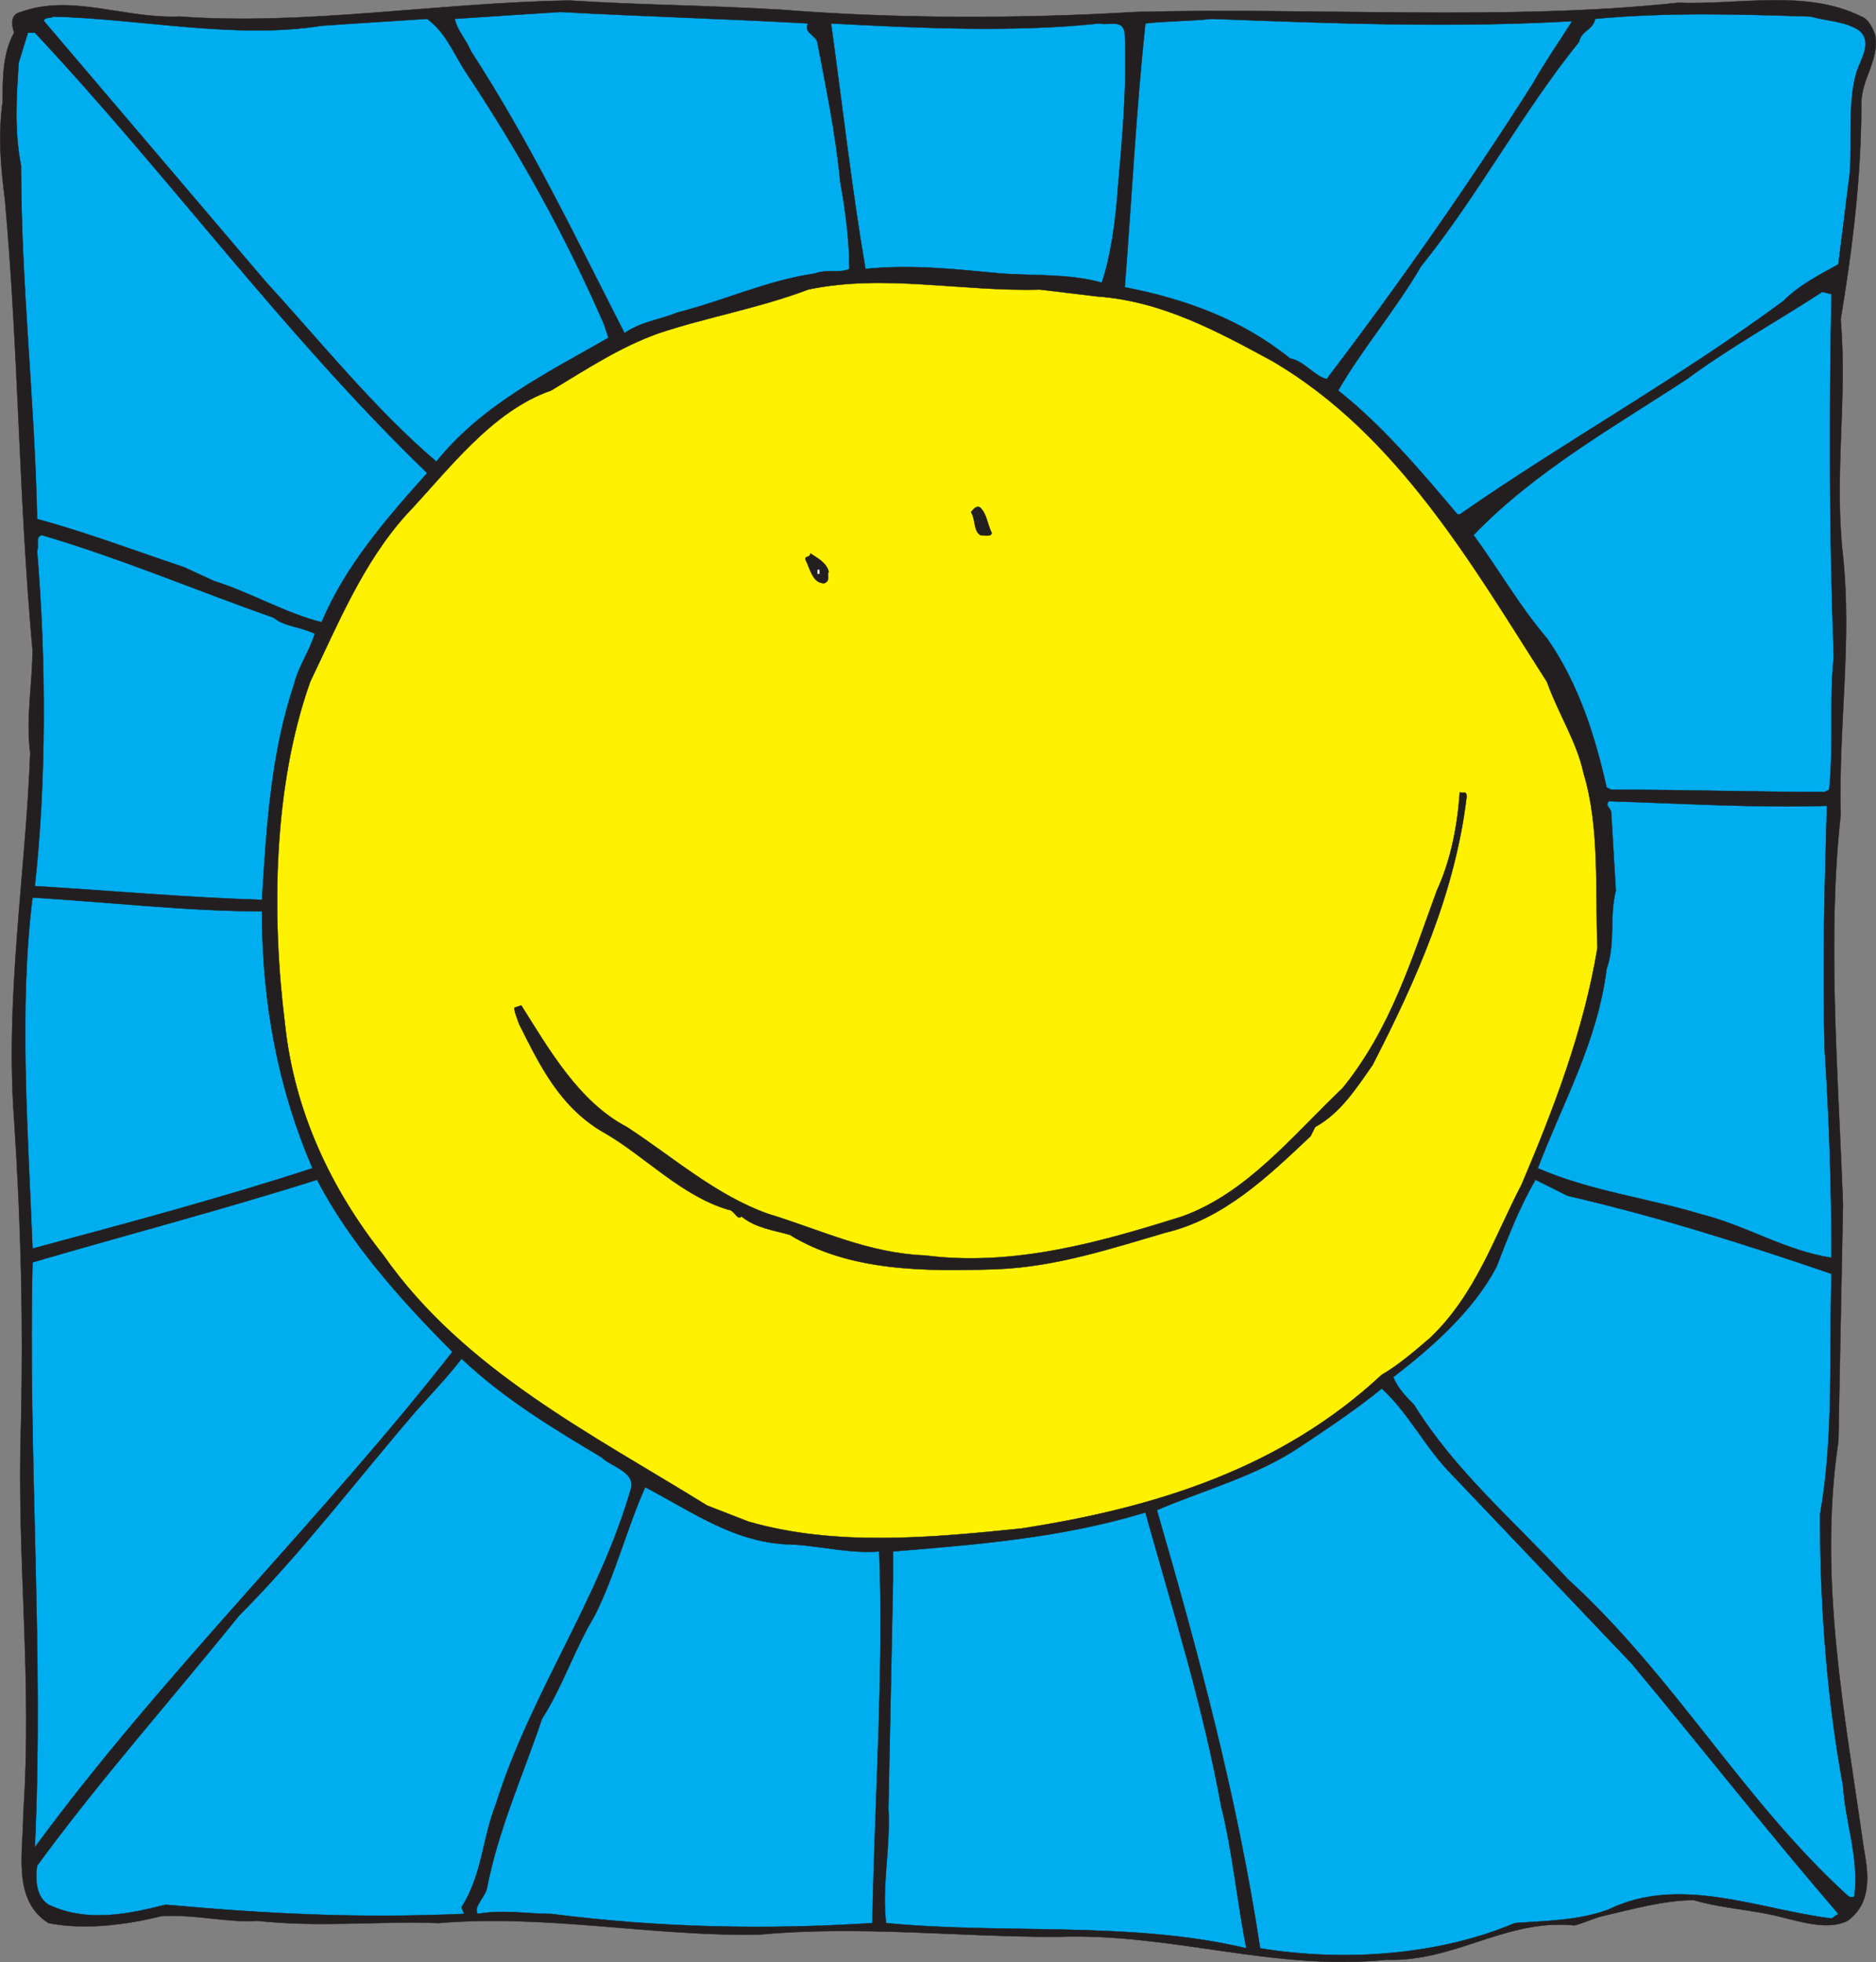
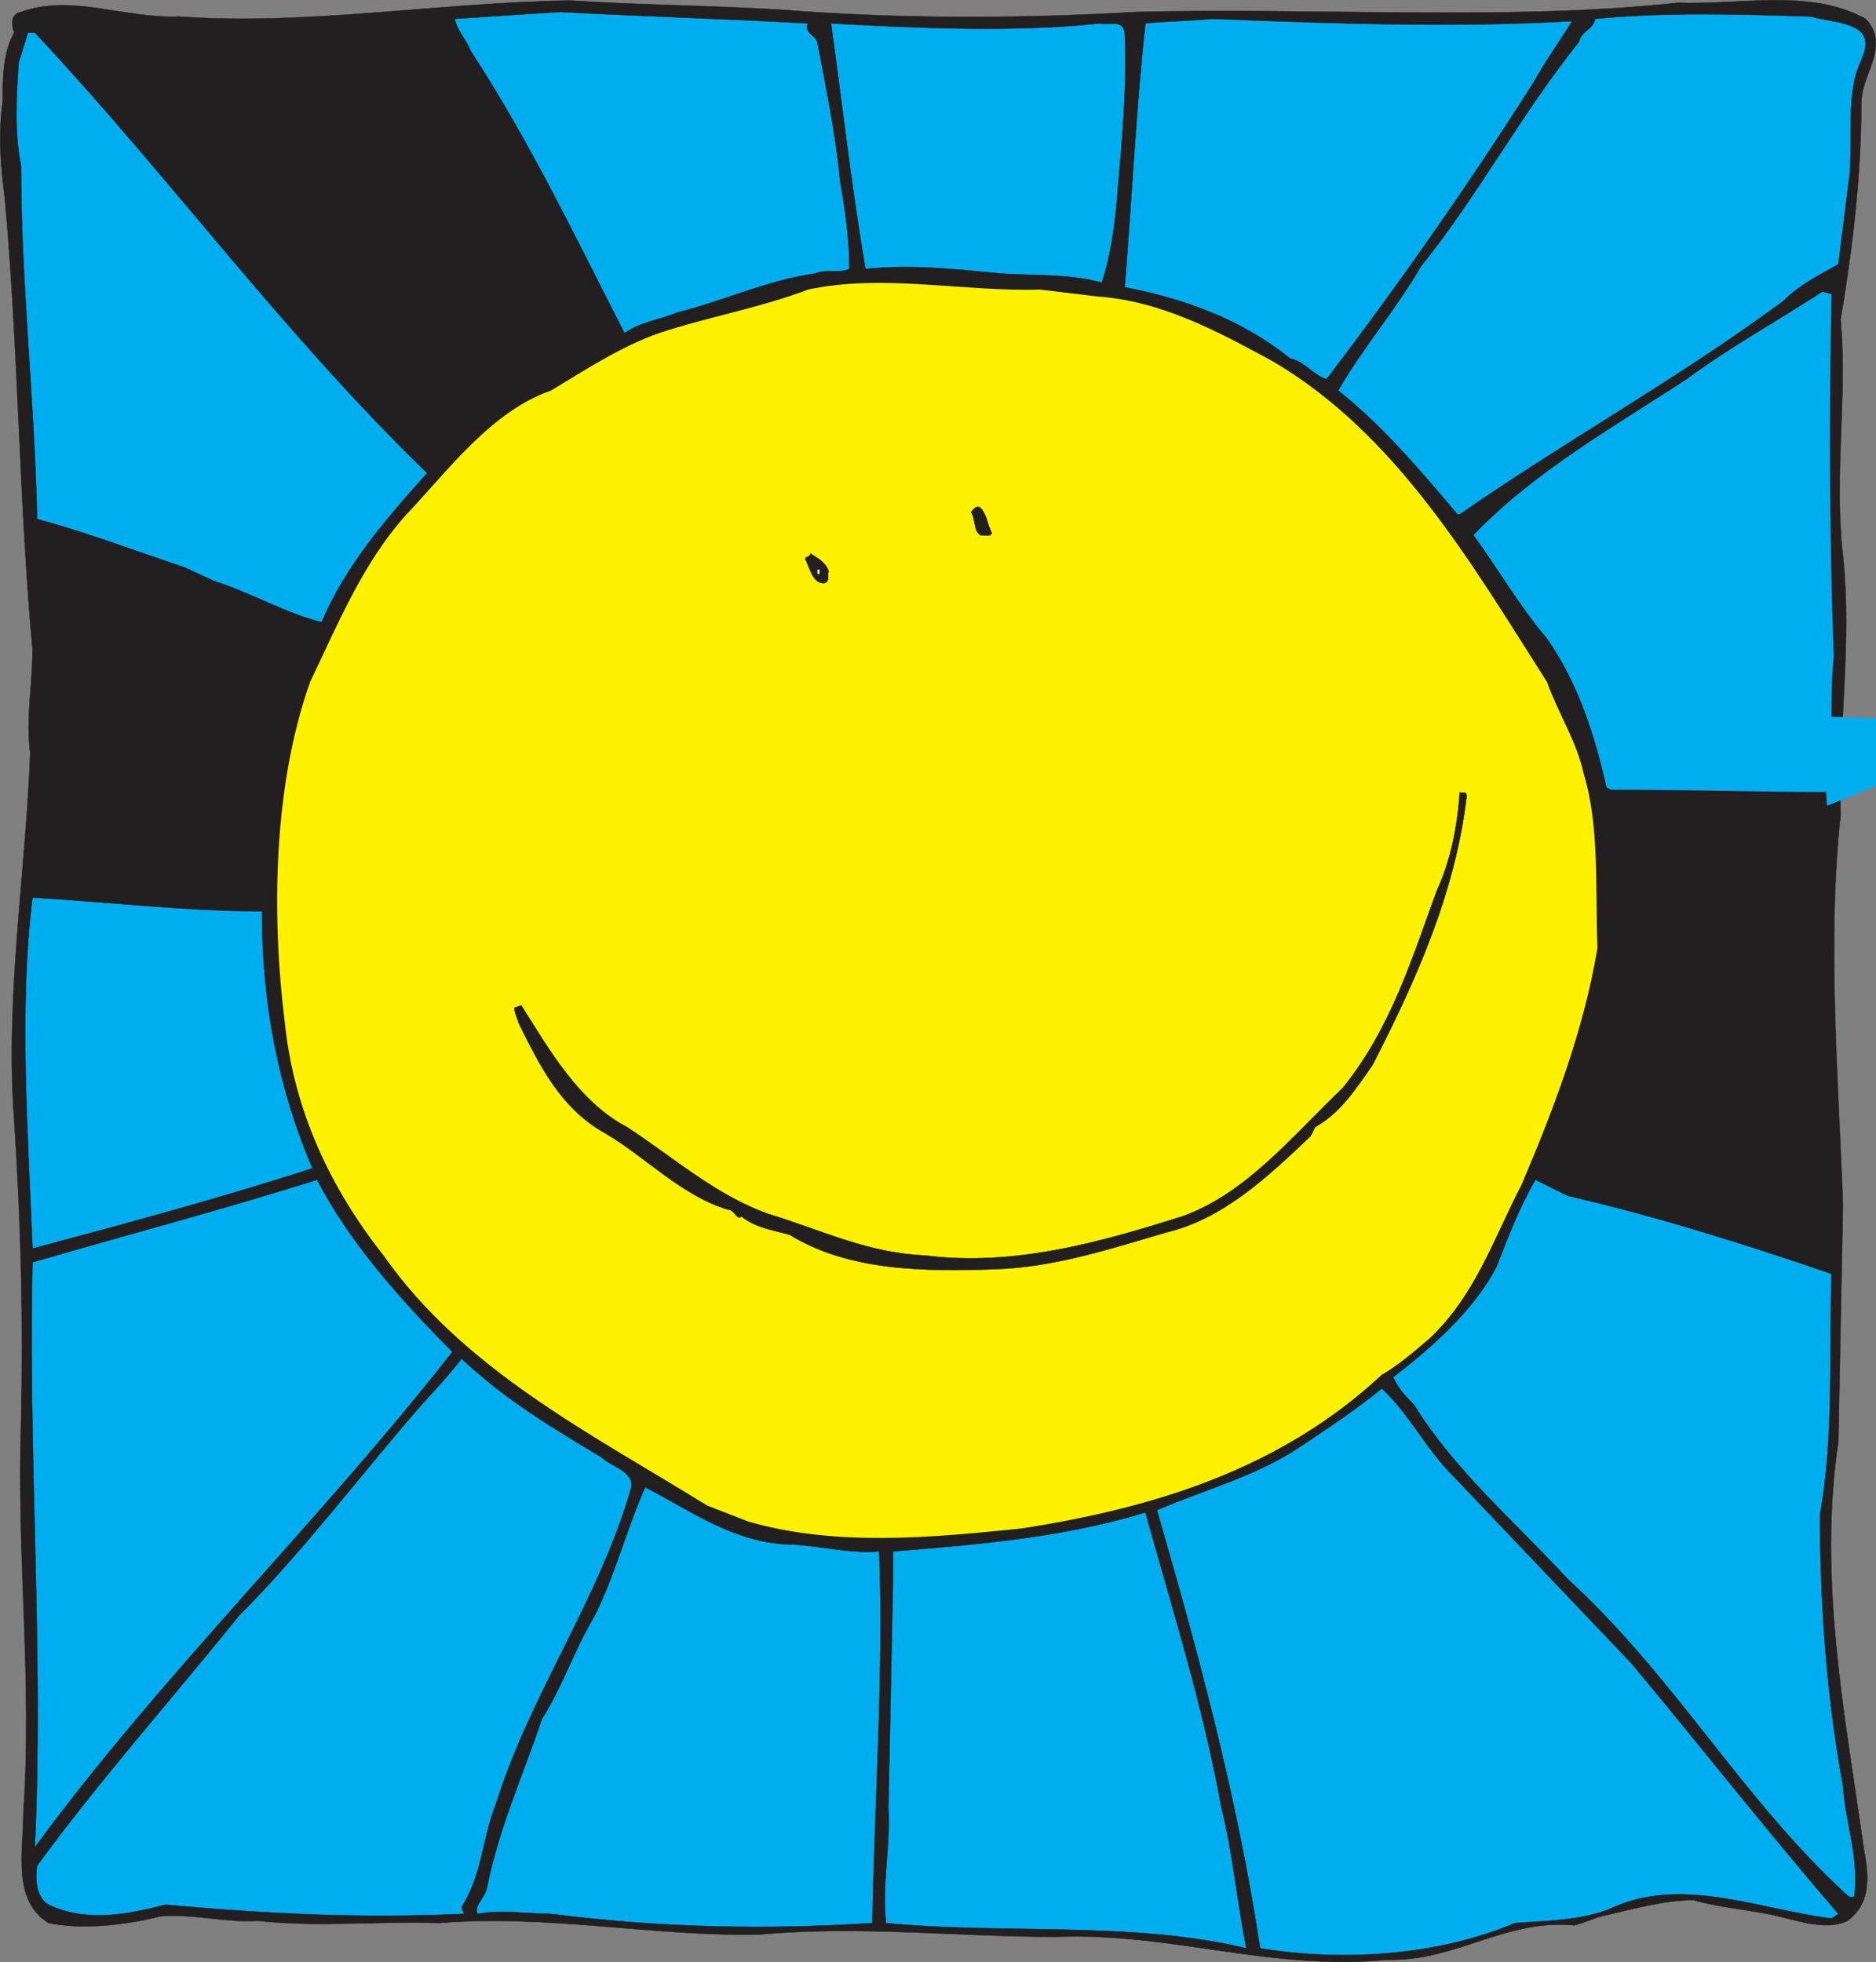
<svg xmlns="http://www.w3.org/2000/svg" width="613.178" height="641.415">
  <rect width="100%" height="100%" fill="#808080" stroke="none" />
  <path fill="#231f20" fill-rule="evenodd" d="M608.378 5.412c2.25.75 3.75 3.75 4.5 6 1.5 8.25-4.5 14.25-4.5 22.5 0 24-3 48-6.75 70.5 2.25 26.25-2.25 51 .75 77.25 3 28.5-1.5 55.5-.75 84.75-4.5 40.5-.75 85.5.75 127.5l-1.5 77.25c-6.75 45 2.25 90 8.25 132.75 1.5 8.25 3 18-5.25 24-7.5 3.75-18-.75-26.25-2.25-7.5-1.5-16.5-2.25-24-4.5-9.75 0-20.25 3-30 5.25-3 .75-6 2.25-9 3-22.5-2.25-39 12-61.5 11.25-37.5 3.75-70.5-9-108-7.5-32.25 0-64.5-3.75-96.75-.75-34.5.75-69.75-6.75-105-3.75-19.5-.75-39 1.5-59.25-.75-9.75.75-20.25-2.25-31.5-1.5-12 3-25.5 4.5-36.75 2.25-12-7.5-8.25-23.25-8.25-36 3-44.25-2.25-83.25-.75-127.5.75-33.75 0-64.5-2.25-99-3-40.5 3.75-80.25 5.25-120-1.5-11.25.75-22.5.75-33.75-4.5-49.5-4.5-96.75-9-147-1.5-12-2.25-21-.75-32.25 0-7.5 0-15.75 3.75-22.5-.75-2.25-1.5-6 2.25-6.75 16.5-6 33.75 2.25 51.75 1.5 41.25 3 84-4.5 127.5-5.25 23.25 1.5 43.5 1.5 69 3 37.5 3 78 3 116.25.75 57.75-1.5 121.5 3 177-3 20.25.75 42-4.5 60 4.5" />
  <path fill="none" stroke="#231f20" stroke-linecap="round" stroke-linejoin="round" stroke-miterlimit="10" stroke-width=".12" d="M608.378 5.412c2.25.75 3.75 3.75 4.5 6 1.5 8.25-4.5 14.25-4.5 22.5 0 24-3 48-6.75 70.5 2.25 26.25-2.25 51 .75 77.25 3 28.5-1.5 55.5-.75 84.75-4.5 40.5-.75 85.5.75 127.5l-1.5 77.25c-6.75 45 2.25 90 8.25 132.75 1.5 8.25 3 18-5.25 24-7.5 3.75-18-.75-26.25-2.25-7.5-1.5-16.5-2.25-24-4.5-9.75 0-20.25 3-30 5.25-3 .75-6 2.25-9 3-22.5-2.25-39 12-61.5 11.25-37.5 3.75-70.5-9-108-7.5-32.25 0-64.5-3.75-96.75-.75-34.5.75-69.75-6.75-105-3.75-19.5-.75-39 1.5-59.25-.75-9.75.75-20.25-2.25-31.5-1.5-12 3-25.5 4.5-36.75 2.25-12-7.5-8.25-23.25-8.25-36 3-44.25-2.25-83.25-.75-127.5.75-33.75 0-64.5-2.25-99-3-40.5 3.75-80.25 5.25-120-1.5-11.25.75-22.5.75-33.75-4.5-49.5-4.5-96.75-9-147-1.5-12-2.25-21-.75-32.25 0-7.5 0-15.75 3.75-22.5-.75-2.25-1.5-6 2.25-6.75 16.5-6 33.75 2.25 51.75 1.5 41.25 3 84-4.5 127.5-5.25 23.25 1.5 43.5 1.5 69 3 37.5 3 78 3 116.25.75 57.75-1.5 121.5 3 177-3 20.25.75 42-4.5 60 4.5zm0 0" />
  <path fill="#00adef" fill-rule="evenodd" d="M264.128 7.662c-1.5 3 2.25 3.75 3 6 3 15.75 6 30 7.5 45.75 1.5 8.25 3 18.75 3 28.5-3 1.5-7.5 0-11.25 1.5-15.75 2.25-30 9-45 12.75-5.25 2.25-12 3-17.25 6.75-15.75-30.75-30.75-62.25-50.25-92.25-1.5-3.75-4.5-6.75-5.25-10.5 11.25-.75 22.5-1.5 34.5-2.25 27 1.5 54.75 2.25 81 3.75" />
  <path fill="none" stroke="#231f20" stroke-linecap="round" stroke-linejoin="round" stroke-miterlimit="10" stroke-width=".12" d="M264.128 7.662c-1.5 3 2.25 3.75 3 6 3 15.75 6 30 7.5 45.75 1.5 8.25 3 18.75 3 28.5-3 1.5-7.5 0-11.25 1.5-15.75 2.25-30 9-45 12.75-5.25 2.25-12 3-17.25 6.75-15.75-30.75-30.75-62.25-50.25-92.25-1.5-3.75-4.5-6.75-5.25-10.5 11.25-.75 22.5-1.5 34.5-2.25 27 1.5 54.75 2.25 81 3.75zm0 0" />
  <path fill="#00adef" fill-rule="evenodd" d="M607.628 9.912c4.5 3.75.75 9-.75 13.5-3 9.75-1.5 22.5-2.25 33l-3.75 30c-6.75 3.75-12.75 6.75-18 12-34.5 25.5-71.25 45.75-105.75 69.75h-.75c-12-14.25-24.75-29.25-39-40.5 8.25-14.25 18.75-26.25 27-40.5 18.75-23.25 33-50.25 51.75-73.5.75-3.75 4.5-3.75 5.25-7.5 24-2.25 47.25-1.5 70.5-.75 5.25 1.5 11.25 1.5 15.75 4.5" />
  <path fill="none" stroke="#231f20" stroke-linecap="round" stroke-linejoin="round" stroke-miterlimit="10" stroke-width=".12" d="M607.628 9.912c4.5 3.75.75 9-.75 13.5-3 9.75-1.5 22.5-2.25 33l-3.75 30c-6.75 3.75-12.75 6.75-18 12-34.5 25.5-71.25 45.75-105.75 69.75h-.75c-12-14.25-24.75-29.25-39-40.5 8.25-14.25 18.75-26.25 27-40.5 18.75-23.25 33-50.25 51.75-73.5.75-3.75 4.5-3.75 5.25-7.5 24-2.25 47.25-1.5 70.5-.75 5.25 1.5 11.25 1.5 15.75 4.5zm0 0" />
-   <path fill="#00adef" fill-rule="evenodd" d="M105.128 8.412c10.5-.75 23.25-1.5 34.5-2.25 6 4.5 8.25 10.5 12 16.5 18 27 33 54 45.75 83.25l1.5 4.5c-19.5 11.25-41.25 21.75-56.25 40.5-20.25-17.25-38.25-39.75-55.5-58.5l-72.75-85.5c0-1.5 2.25-.75 3-1.5 28.5.75 60 7.5 87.75 3" />
-   <path fill="none" stroke="#231f20" stroke-linecap="round" stroke-linejoin="round" stroke-miterlimit="10" stroke-width=".12" d="M105.128 8.412c10.5-.75 23.25-1.5 34.5-2.25 6 4.5 8.25 10.5 12 16.5 18 27 33 54 45.75 83.25l1.5 4.5c-19.5 11.25-41.25 21.75-56.25 40.5-20.25-17.25-38.25-39.75-55.5-58.5l-72.75-85.5c0-1.5 2.25-.75 3-1.5 28.5.75 60 7.5 87.75 3zm0 0" />
  <path fill="#00adef" fill-rule="evenodd" d="M513.878 6.912c-3.75 6-9 13.5-12.75 20.25-21 33-43.5 65.25-67.5 96.75-3.75-.75-7.5-6-12-6.75-15.75-12.75-34.5-19.5-54-23.25 2.25-28.5 3.75-58.5 6.75-86.25 6-.75 15-.75 21.75-1.5 39 1.5 78.75 3 117.75.75" />
  <path fill="none" stroke="#231f20" stroke-linecap="round" stroke-linejoin="round" stroke-miterlimit="10" stroke-width=".12" d="M513.878 6.912c-3.75 6-9 13.5-12.75 20.25-21 33-43.5 65.25-67.5 96.75-3.75-.75-7.5-6-12-6.75-15.75-12.75-34.5-19.5-54-23.25 2.25-28.5 3.75-58.5 6.75-86.25 6-.75 15-.75 21.75-1.5 39 1.5 78.75 3 117.75.75zm0 0" />
  <path fill="#00adef" fill-rule="evenodd" d="M367.628 10.662c.75 17.25-.75 33.75-2.25 51-.75 10.5-2.25 21.75-5.25 30.75-10.5-3-22.5-2.25-33-3-15.75-1.5-29.25-3-44.25-1.5-4.5-26.25-7.5-53.25-11.25-80.25 27.75 1.5 60 3 87.75 0 3 .75 7.5-1.5 8.25 3" />
  <path fill="none" stroke="#231f20" stroke-linecap="round" stroke-linejoin="round" stroke-miterlimit="10" stroke-width=".12" d="M367.628 10.662c.75 17.25-.75 33.75-2.25 51-.75 10.5-2.25 21.75-5.25 30.75-10.5-3-22.5-2.25-33-3-15.75-1.5-29.25-3-44.25-1.5-4.5-26.25-7.5-53.25-11.25-80.25 27.75 1.5 60 3 87.75 0 3 .75 7.5-1.5 8.25 3zm0 0" />
  <path fill="#00adef" fill-rule="evenodd" d="M11.378 10.662c44.25 47.25 81 98.25 128.25 144-13.5 15-27 30.75-34.5 48.75-12-3-23.25-9.75-35.25-13.5l-9.75-4.5c-15.75-5.25-31.5-11.25-48-15.75-.75-38.25-5.25-76.5-5.25-115.5-2.25-11.25-1.5-23.25-.75-33.75l3-9.75h2.25" />
  <path fill="none" stroke="#231f20" stroke-linecap="round" stroke-linejoin="round" stroke-miterlimit="10" stroke-width=".12" d="M11.378 10.662c44.25 47.25 81 98.25 128.25 144-13.5 15-27 30.75-34.5 48.75-12-3-23.25-9.75-35.25-13.5l-9.75-4.5c-15.75-5.25-31.5-11.25-48-15.75-.75-38.25-5.25-76.5-5.25-115.5-2.25-11.25-1.5-23.25-.75-33.75l3-9.75zm0 0" />
  <path fill="#fff200" fill-rule="evenodd" d="M358.628 96.912c21 1.5 39 11.25 57 21 41.25 24 66 67.5 90 105 3.75 10.5 9.75 19.5 12 30 5.25 17.25 3.75 37.5 4.5 57-4.5 27-14.25 52.5-24.75 77.25-9 17.25-15 36-30 50.25-5.25 4.5-10.5 9-15.75 12-33 30.75-74.25 43.5-117.75 50.25-29.25 3-60.75 6-89.25-2.25l-13.5-5.25c-37.5-23.25-79.5-44.25-105.75-81.75-17.25-21.75-29.25-47.25-32.25-75.75-4.5-36-3.75-78 8.25-111.75 9-18.75 17.25-39 31.5-54.75 13.5-14.25 27.75-33.75 47.25-40.5 11.25-6.75 22.5-14.25 35.25-18.75 15.75-5.25 33-8.25 48.75-14.25 24.75-5.25 50.25.75 75.75 0l18.75 2.25" />
-   <path fill="none" stroke="#231f20" stroke-linecap="round" stroke-linejoin="round" stroke-miterlimit="10" stroke-width=".12" d="M358.628 96.912c21 1.5 39 11.25 57 21 41.25 24 66 67.5 90 105 3.75 10.5 9.75 19.5 12 30 5.25 17.25 3.75 37.5 4.5 57-4.5 27-14.25 52.5-24.75 77.25-9 17.25-15 36-30 50.25-5.25 4.5-10.5 9-15.75 12-33 30.75-74.25 43.5-117.75 50.25-29.25 3-60.75 6-89.25-2.25l-13.5-5.25c-37.5-23.25-79.5-44.25-105.75-81.75-17.25-21.75-29.25-47.25-32.25-75.75-4.5-36-3.75-78 8.25-111.75 9-18.75 17.25-39 31.5-54.75 13.5-14.25 27.75-33.75 47.25-40.5 11.25-6.75 22.5-14.25 35.25-18.75 15.75-5.25 33-8.25 48.75-14.25 24.75-5.25 50.25.75 75.75 0zm0 0" />
  <path fill="#00adef" fill-rule="evenodd" d="M598.628 96.162c-.75 38.25-.75 78.75.75 118.5-1.5 14.25 0 28.5-1.5 43.5l-1.5.75c-21 0-45.75-.75-69.75-.75l-1.5-.75c-3.75-16.5-9-33.75-19.5-48.75-9-10.5-15.75-22.5-24-33.75 20.25-21 45.75-35.25 69.75-51 14.25-10.5 29.25-18.75 44.25-28.5l3 .75" />
-   <path fill="none" stroke="#231f20" stroke-linecap="round" stroke-linejoin="round" stroke-miterlimit="10" stroke-width=".12" d="M598.628 96.162c-.75 38.25-.75 78.75.75 118.5-1.5 14.25 0 28.5-1.5 43.5l-1.5.75c-21 0-45.75-.75-69.75-.75l-1.5-.75c-3.75-16.5-9-33.75-19.5-48.75-9-10.5-15.75-22.5-24-33.75 20.25-21 45.75-35.25 69.75-51 14.25-10.5 29.25-18.75 44.25-28.5zm0 0" />
  <path fill="#231f20" fill-rule="evenodd" d="M324.128 174.162c0 1.5-3 .75-3.75.75-2.25-1.5-1.5-5.25-3-7.5.75-.75 1.5-2.25 3-1.5 2.25 2.25 2.25 5.25 3.75 8.25" />
  <path fill="none" stroke="#231f20" stroke-linecap="round" stroke-linejoin="round" stroke-miterlimit="10" stroke-width=".12" d="M324.128 174.162c0 1.5-3 .75-3.75.75-2.25-1.5-1.5-5.25-3-7.5.75-.75 1.5-2.25 3-1.5 2.25 2.25 2.25 5.25 3.75 8.25zm0 0" />
-   <path fill="#00adef" fill-rule="evenodd" d="M89.378 201.912c3.75 3 9 3 13.5 5.25-1.5 5.25-5.25 10.5-6.75 16.5-7.5 22.5-9 45.75-10.5 70.5-24.75-.75-49.5-3-74.25-4.5 3.75-33.75 3.75-73.5.75-109.5.75-2.25-.75-4.5 1.5-5.25 25.5 7.5 50.25 18 75.75 27" />
  <path fill="none" stroke="#231f20" stroke-linecap="round" stroke-linejoin="round" stroke-miterlimit="10" stroke-width=".12" d="M89.378 201.912c3.75 3 9 3 13.5 5.25-1.5 5.25-5.25 10.5-6.75 16.5-7.5 22.5-9 45.75-10.5 70.5-24.75-.75-49.5-3-74.25-4.5 3.75-33.75 3.75-73.5.75-109.5.75-2.25-.75-4.5 1.5-5.25 25.5 7.5 50.25 18 75.75 27zm0 0" />
  <path fill="#231f20" fill-rule="evenodd" d="M270.878 186.912c-.75.75.75 3-1.5 3.75-3.75 0-4.5-4.5-6-7.5-.75-1.5 1.5-.75 1.5-2.25 2.25 1.5 5.25 3 6 6" />
  <path fill="none" stroke="#231f20" stroke-linecap="round" stroke-linejoin="round" stroke-miterlimit="10" stroke-width=".12" d="M270.878 186.912c-.75.75.75 3-1.5 3.75-3.75 0-4.5-4.5-6-7.5-.75-1.5 1.5-.75 1.5-2.25 2.25 1.5 5.25 3 6 6zm0 0" />
  <path fill="#fff" fill-rule="evenodd" d="M267.128 186.162h.75v1.5h-.75v-1.5" />
  <path fill="none" stroke="#231f20" stroke-linecap="round" stroke-linejoin="round" stroke-miterlimit="10" stroke-width=".12" d="M267.128 186.162h.75v1.5h-.75zm0 0" />
  <path fill="#231f20" fill-rule="evenodd" d="M479.378 260.412c-3.75 31.5-16.5 60-30.75 87.75-5.25 7.5-10.5 15.75-18.75 20.25l-1.5 3c-14.25 13.5-28.5 27-47.25 31.5-18 5.25-36 11.25-55.5 12-23.25.75-48 .75-67.5-11.25-5.25-1.5-11.25-2.25-15.75-6-1.5 1.5-2.25-2.25-4.5-2.25-15-4.5-27-17.25-39.75-24.75-15-8.25-21.75-22.5-28.5-36-.75-2.25-1.5-3.75-1.5-5.25l2.25-.75c9 14.25 18.75 31.5 34.5 39.75 15 9.75 29.25 22.5 46.5 28.5 17.25 5.25 32.25 12.75 51 13.5 29.25 3.75 57.75-4.5 84-12.75 21-7.5 36-26.25 52.5-42 15.75-19.5 22.5-42 30.75-64.5 4.5-9.75 6.75-21 7.5-32.25.75.75 2.25-.75 2.25 1.5" />
  <path fill="none" stroke="#231f20" stroke-linecap="round" stroke-linejoin="round" stroke-miterlimit="10" stroke-width=".12" d="M479.378 260.412c-3.75 31.5-16.5 60-30.75 87.75-5.25 7.5-10.5 15.75-18.75 20.25l-1.5 3c-14.25 13.5-28.5 27-47.25 31.5-18 5.25-36 11.25-55.5 12-23.25.75-48 .75-67.5-11.25-5.25-1.5-11.25-2.25-15.75-6-1.5 1.5-2.25-2.25-4.5-2.25-15-4.5-27-17.25-39.75-24.75-15-8.25-21.75-22.5-28.5-36-.75-2.25-1.5-3.75-1.5-5.25l2.25-.75c9 14.25 18.75 31.5 34.5 39.75 15 9.75 29.25 22.5 46.5 28.5 17.25 5.25 32.25 12.75 51 13.5 29.25 3.75 57.75-4.5 84-12.75 21-7.5 36-26.25 52.5-42 15.75-19.5 22.5-42 30.75-64.5 4.5-9.75 6.75-21 7.5-32.25.75.75 2.25-.75 2.25 1.5zm0 0" />
-   <path fill="#00adef" fill-rule="evenodd" d="M597.128 263.412c-.75 26.25-1.5 52.5-.75 79.5 1.5 23.25 2.25 45 2.25 68.25-15-2.25-27.75-10.5-42.75-14.25-17.25-5.25-36-7.5-53.25-15 8.25-21.75 19.5-41.25 22.5-65.25 3-8.25.75-16.5 3-25.5l-1.5-25.5c0-1.5-2.25-2.25-.75-3.75 24 .75 48 2.25 71.25 1.5" />
+   <path fill="#00adef" fill-rule="evenodd" d="M597.128 263.412l-1.5-25.5c0-1.5-2.25-2.25-.75-3.75 24 .75 48 2.25 71.25 1.5" />
  <path fill="none" stroke="#231f20" stroke-linecap="round" stroke-linejoin="round" stroke-miterlimit="10" stroke-width=".12" d="M597.128 263.412c-.75 26.25-1.5 52.5-.75 79.5 1.5 23.25 2.25 45 2.25 68.25-15-2.25-27.75-10.5-42.75-14.25-17.25-5.25-36-7.5-53.25-15 8.25-21.75 19.5-41.25 22.5-65.25 3-8.25.75-16.5 3-25.5l-1.5-25.5c0-1.5-2.25-2.25-.75-3.75 24 .75 48 2.25 71.25 1.5zm0 0" />
  <path fill="#00adef" fill-rule="evenodd" d="M85.628 297.912c0 30 5.25 57.75 16.5 84-30 9.75-60.75 18-91.5 26.25-1.5-38.25-4.5-78.75 0-114.75 24.75 1.5 51 4.5 75 4.5" />
  <path fill="none" stroke="#231f20" stroke-linecap="round" stroke-linejoin="round" stroke-miterlimit="10" stroke-width=".12" d="M85.628 297.912c0 30 5.25 57.75 16.5 84-30 9.75-60.75 18-91.5 26.25-1.5-38.25-4.5-78.75 0-114.75 24.75 1.5 51 4.5 75 4.5zm0 0" />
  <path fill="#00adef" fill-rule="evenodd" d="M147.878 441.912c-42.75 54.75-95.25 105.75-136.5 162 3-63-2.25-128.25-.75-191.25 30.75-9 62.25-17.25 93-27 10.5 20.25 27 39 44.25 56.25" />
  <path fill="none" stroke="#231f20" stroke-linecap="round" stroke-linejoin="round" stroke-miterlimit="10" stroke-width=".12" d="M147.878 441.912c-42.75 54.75-95.25 105.75-136.5 162 3-63-2.25-128.25-.75-191.25 30.75-9 62.25-17.25 93-27 10.5 20.25 27 39 44.25 56.25zm0 0" />
  <path fill="#00adef" fill-rule="evenodd" d="M512.378 390.912c29.25 6.75 57.75 15.75 86.25 25.5-.75 27 .75 53.25-3.75 78.75 0 30 2.25 60 7.5 88.5.75 12 5.25 23.25 3.75 36 0 .75-1.5.75-2.25 0-34.5-31.5-56.25-71.25-91.5-103.5-18-19.5-36.75-35.25-50.25-57-2.25-2.25-5.25-5.25-6.75-9 12.75-9.75 26.25-21.75 33.75-36 3.75-9.75 7.5-19.5 12.75-28.5l10.5 5.25" />
  <path fill="none" stroke="#231f20" stroke-linecap="round" stroke-linejoin="round" stroke-miterlimit="10" stroke-width=".12" d="M512.378 390.912c29.25 6.75 57.75 15.75 86.25 25.5-.75 27 .75 53.25-3.75 78.75 0 30 2.25 60 7.5 88.5.75 12 5.25 23.25 3.75 36 0 .75-1.5.75-2.25 0-34.5-31.5-56.25-71.25-91.5-103.5-18-19.5-36.75-35.25-50.25-57-2.25-2.25-5.25-5.25-6.75-9 12.75-9.75 26.25-21.75 33.75-36 3.75-9.75 7.5-19.5 12.75-28.5zm0 0" />
  <path fill="#00adef" fill-rule="evenodd" d="M196.628 476.412c3 3 10.5 4.5 9.75 9.75-10.5 36.75-33 67.5-44.25 103.5-4.5 11.25-4.5 23.25-11.25 33.75 0 .75.75 1.5.75 2.25-35.25 1.5-63.75 0-97.5-3-12 3-25.5 6-38.25 0-3.75-2.25-4.5-7.5-3.75-12.75 20.25-27.75 44.25-54.75 66-81.75 20.25-20.25 39-45 57.75-66.75 5.25-6 9.75-10.5 15-17.25 14.25 13.5 30.75 23.25 45.75 32.25" />
  <path fill="none" stroke="#231f20" stroke-linecap="round" stroke-linejoin="round" stroke-miterlimit="10" stroke-width=".12" d="M196.628 476.412c3 3 10.5 4.5 9.75 9.75-10.5 36.75-33 67.5-44.25 103.5-4.5 11.25-4.5 23.25-11.25 33.75 0 .75.75 1.5.75 2.25-35.25 1.5-63.75 0-97.5-3-12 3-25.5 6-38.25 0-3.75-2.25-4.5-7.5-3.75-12.75 20.25-27.75 44.25-54.75 66-81.75 20.25-20.25 39-45 57.75-66.75 5.25-6 9.75-10.5 15-17.25 14.25 13.5 30.75 23.25 45.75 32.25zm0 0" />
  <path fill="#00adef" fill-rule="evenodd" d="m474.878 482.412 58.5 61.5c22.5 27 44.25 54.75 67.5 81.75l-2.25 1.5c-24-3-49.5-14.25-72.75-3-9.75 3.75-21 3.75-30.75 4.5-24.75 10.5-55.5 12.75-83.25 8.25-7.5-49.5-20.25-96.75-33.75-143.25 15.75-6.75 33-11.25 47.25-21 9-6 18-12 26.25-18.75 9 8.25 14.25 19.5 23.25 28.5" />
  <path fill="none" stroke="#231f20" stroke-linecap="round" stroke-linejoin="round" stroke-miterlimit="10" stroke-width=".12" d="m474.878 482.412 58.5 61.5c22.5 27 44.25 54.75 67.5 81.75l-2.25 1.5c-24-3-49.5-14.25-72.75-3-9.75 3.75-21 3.75-30.75 4.5-24.75 10.5-55.5 12.75-83.25 8.25-7.5-49.5-20.25-96.75-33.75-143.25 15.75-6.75 33-11.25 47.25-21 9-6 18-12 26.25-18.75 9 8.25 14.25 19.5 23.25 28.5zm0 0" />
  <path fill="#00adef" fill-rule="evenodd" d="M259.628 504.912c9.75.75 18.75 3 27.75 2.25 1.5 39-1.5 81-2.25 121.5-35.25 2.25-69.75 1.5-105-3-7.5 0-15.75-1.5-24 0-1.5-2.25 2.25-5.25 3-8.25 3.75-19.5 12-37.5 18-55.5 6.75-10.5 10.5-22.5 17.25-33.75 6.75-13.5 10.5-28.5 16.5-42 15.75 8.25 30 18.75 48.75 18.75" />
  <path fill="none" stroke="#231f20" stroke-linecap="round" stroke-linejoin="round" stroke-miterlimit="10" stroke-width=".12" d="M259.628 504.912c9.75.75 18.75 3 27.75 2.25 1.5 39-1.5 81-2.25 121.5-35.25 2.25-69.75 1.5-105-3-7.5 0-15.75-1.5-24 0-1.5-2.25 2.25-5.25 3-8.25 3.75-19.5 12-37.5 18-55.5 6.75-10.5 10.5-22.5 17.25-33.75 6.75-13.5 10.5-28.5 16.5-42 15.75 8.25 30 18.75 48.75 18.75zm0 0" />
  <path fill="#00adef" fill-rule="evenodd" d="M374.378 494.412c9 32.25 18.75 63 24.75 96 3.75 15 5.25 31.5 8.25 46.5-37.5-9-79.5-4.5-117.75-8.25-1.5-12 1.5-24.75.75-37.5l1.5-74.25v-9.75c27.75-2.25 55.5-4.5 82.5-12.75" />
  <path fill="none" stroke="#231f20" stroke-linecap="round" stroke-linejoin="round" stroke-miterlimit="10" stroke-width=".12" d="M374.378 494.412c9 32.25 18.75 63 24.75 96 3.75 15 5.25 31.5 8.25 46.5-37.5-9-79.5-4.5-117.75-8.25-1.5-12 1.5-24.75.75-37.5l1.5-74.25v-9.75c27.75-2.25 55.5-4.5 82.5-12.75zm0 0" />
</svg>